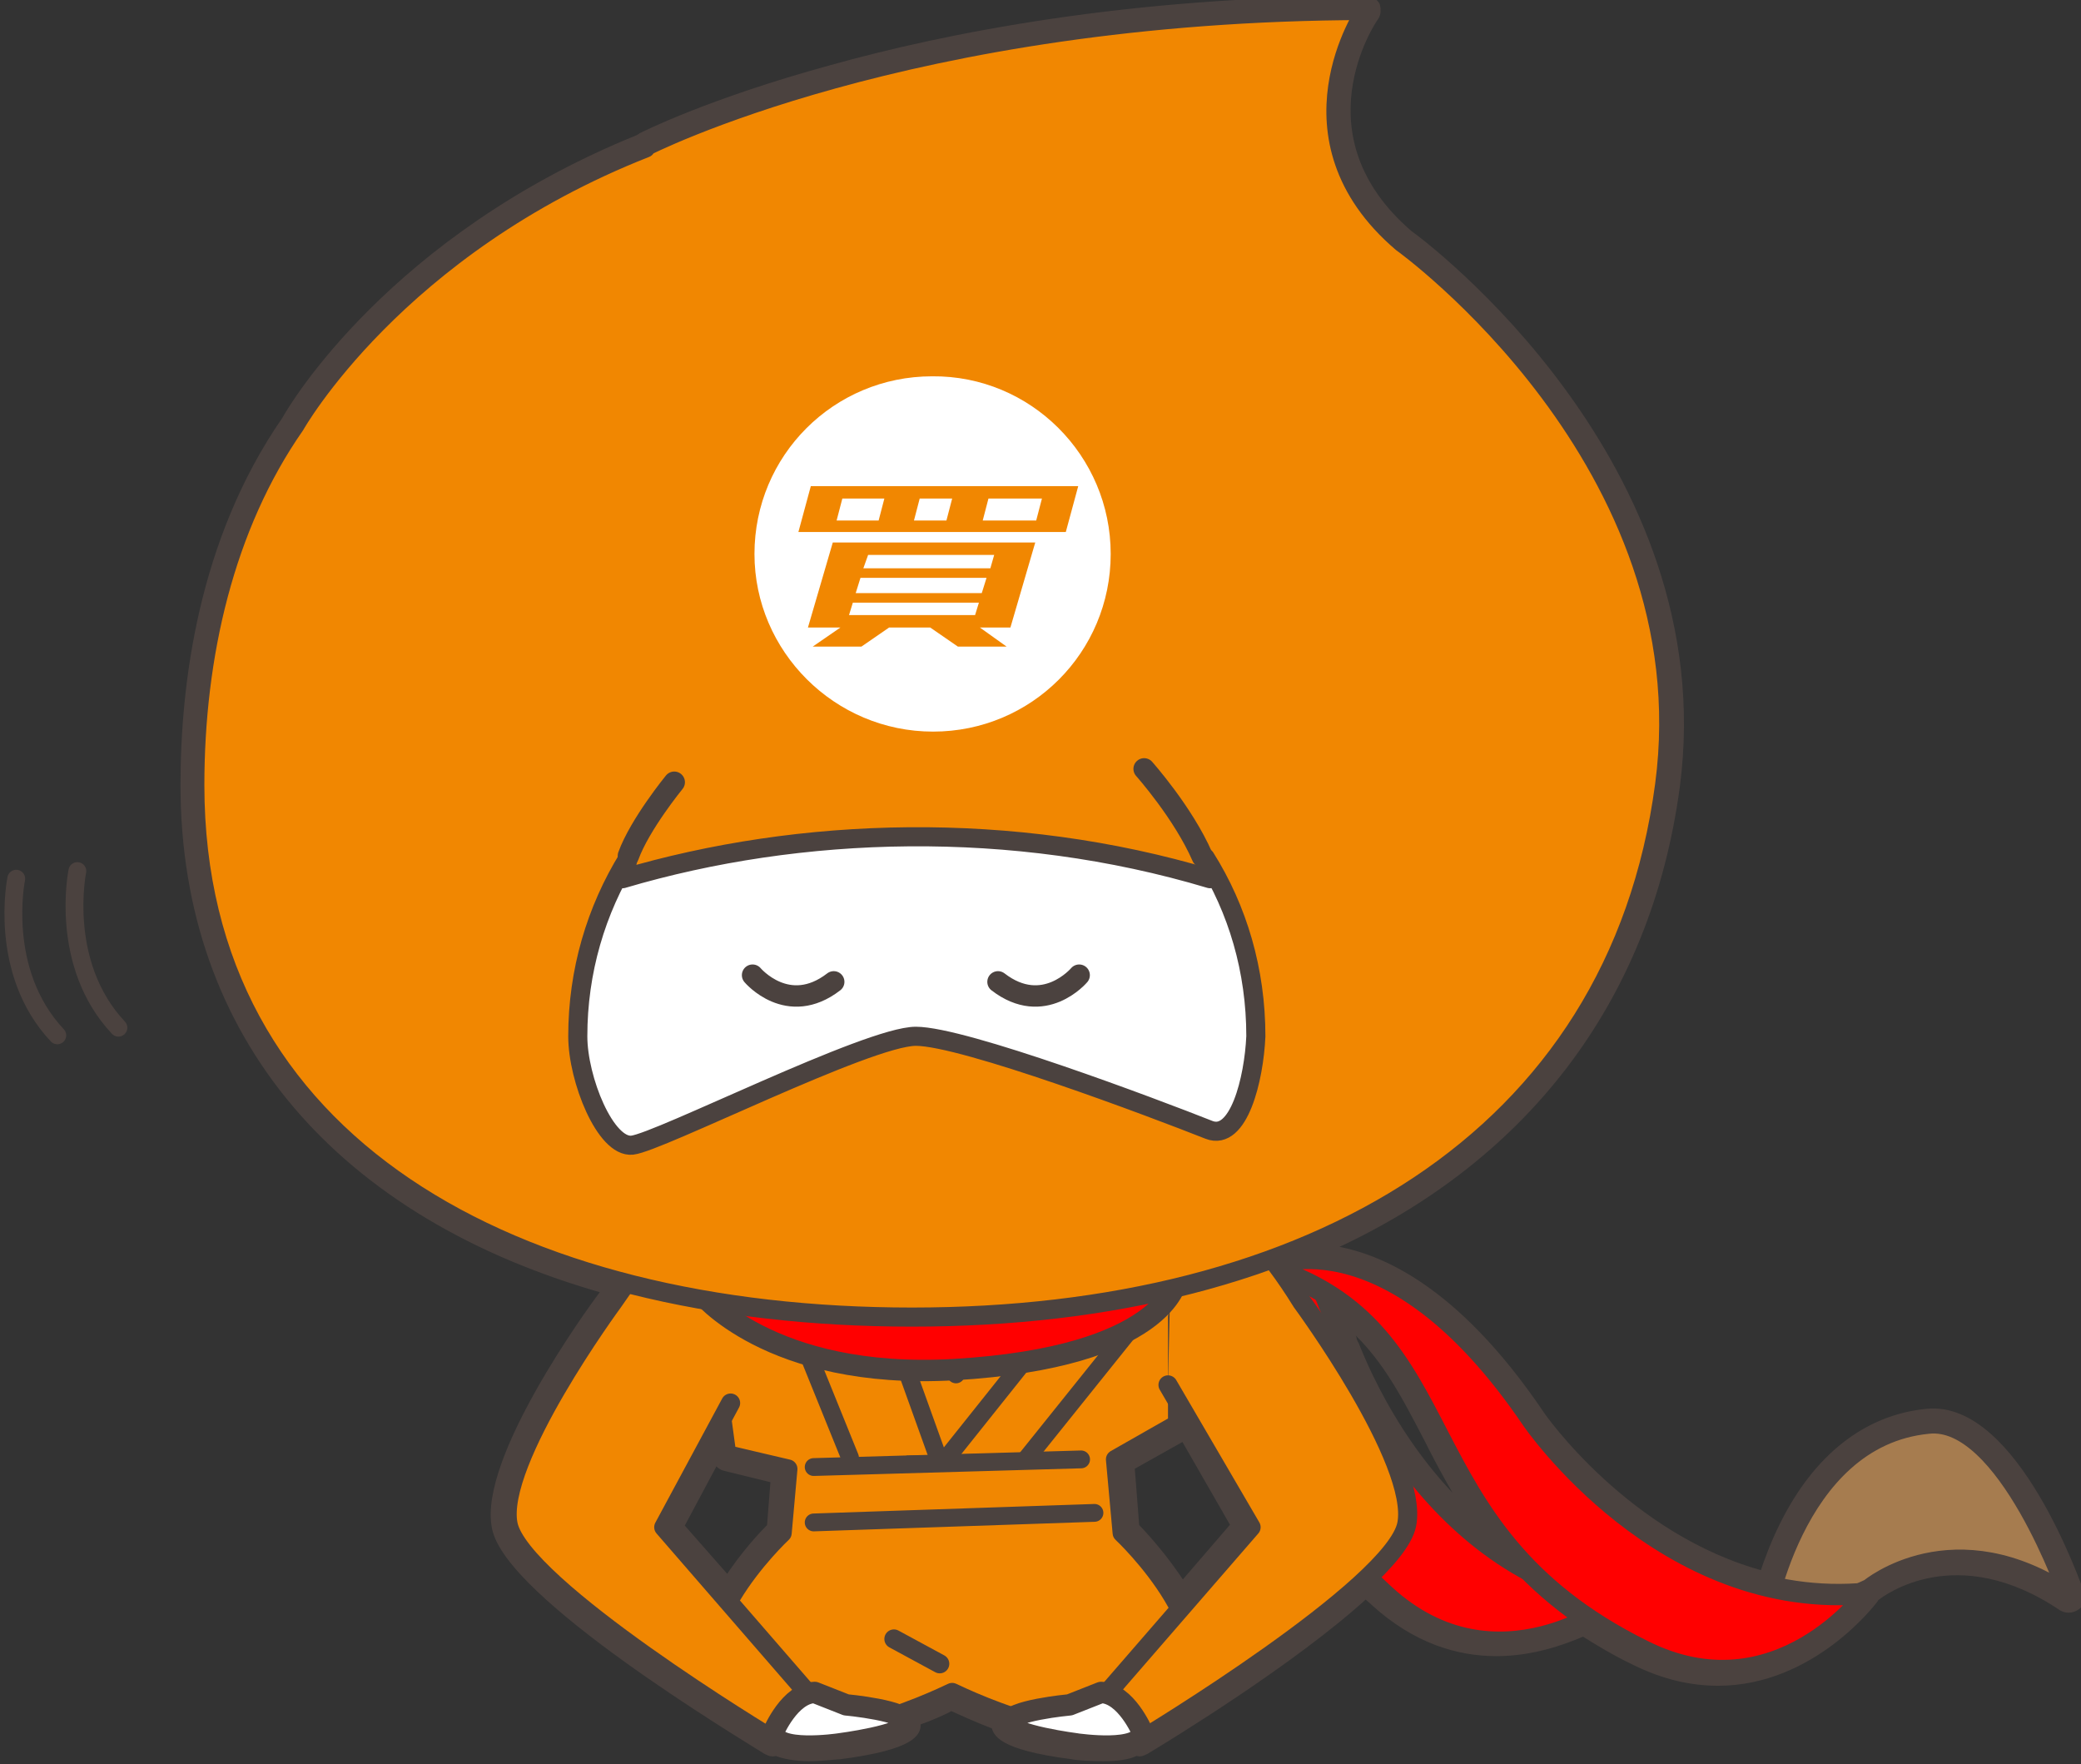
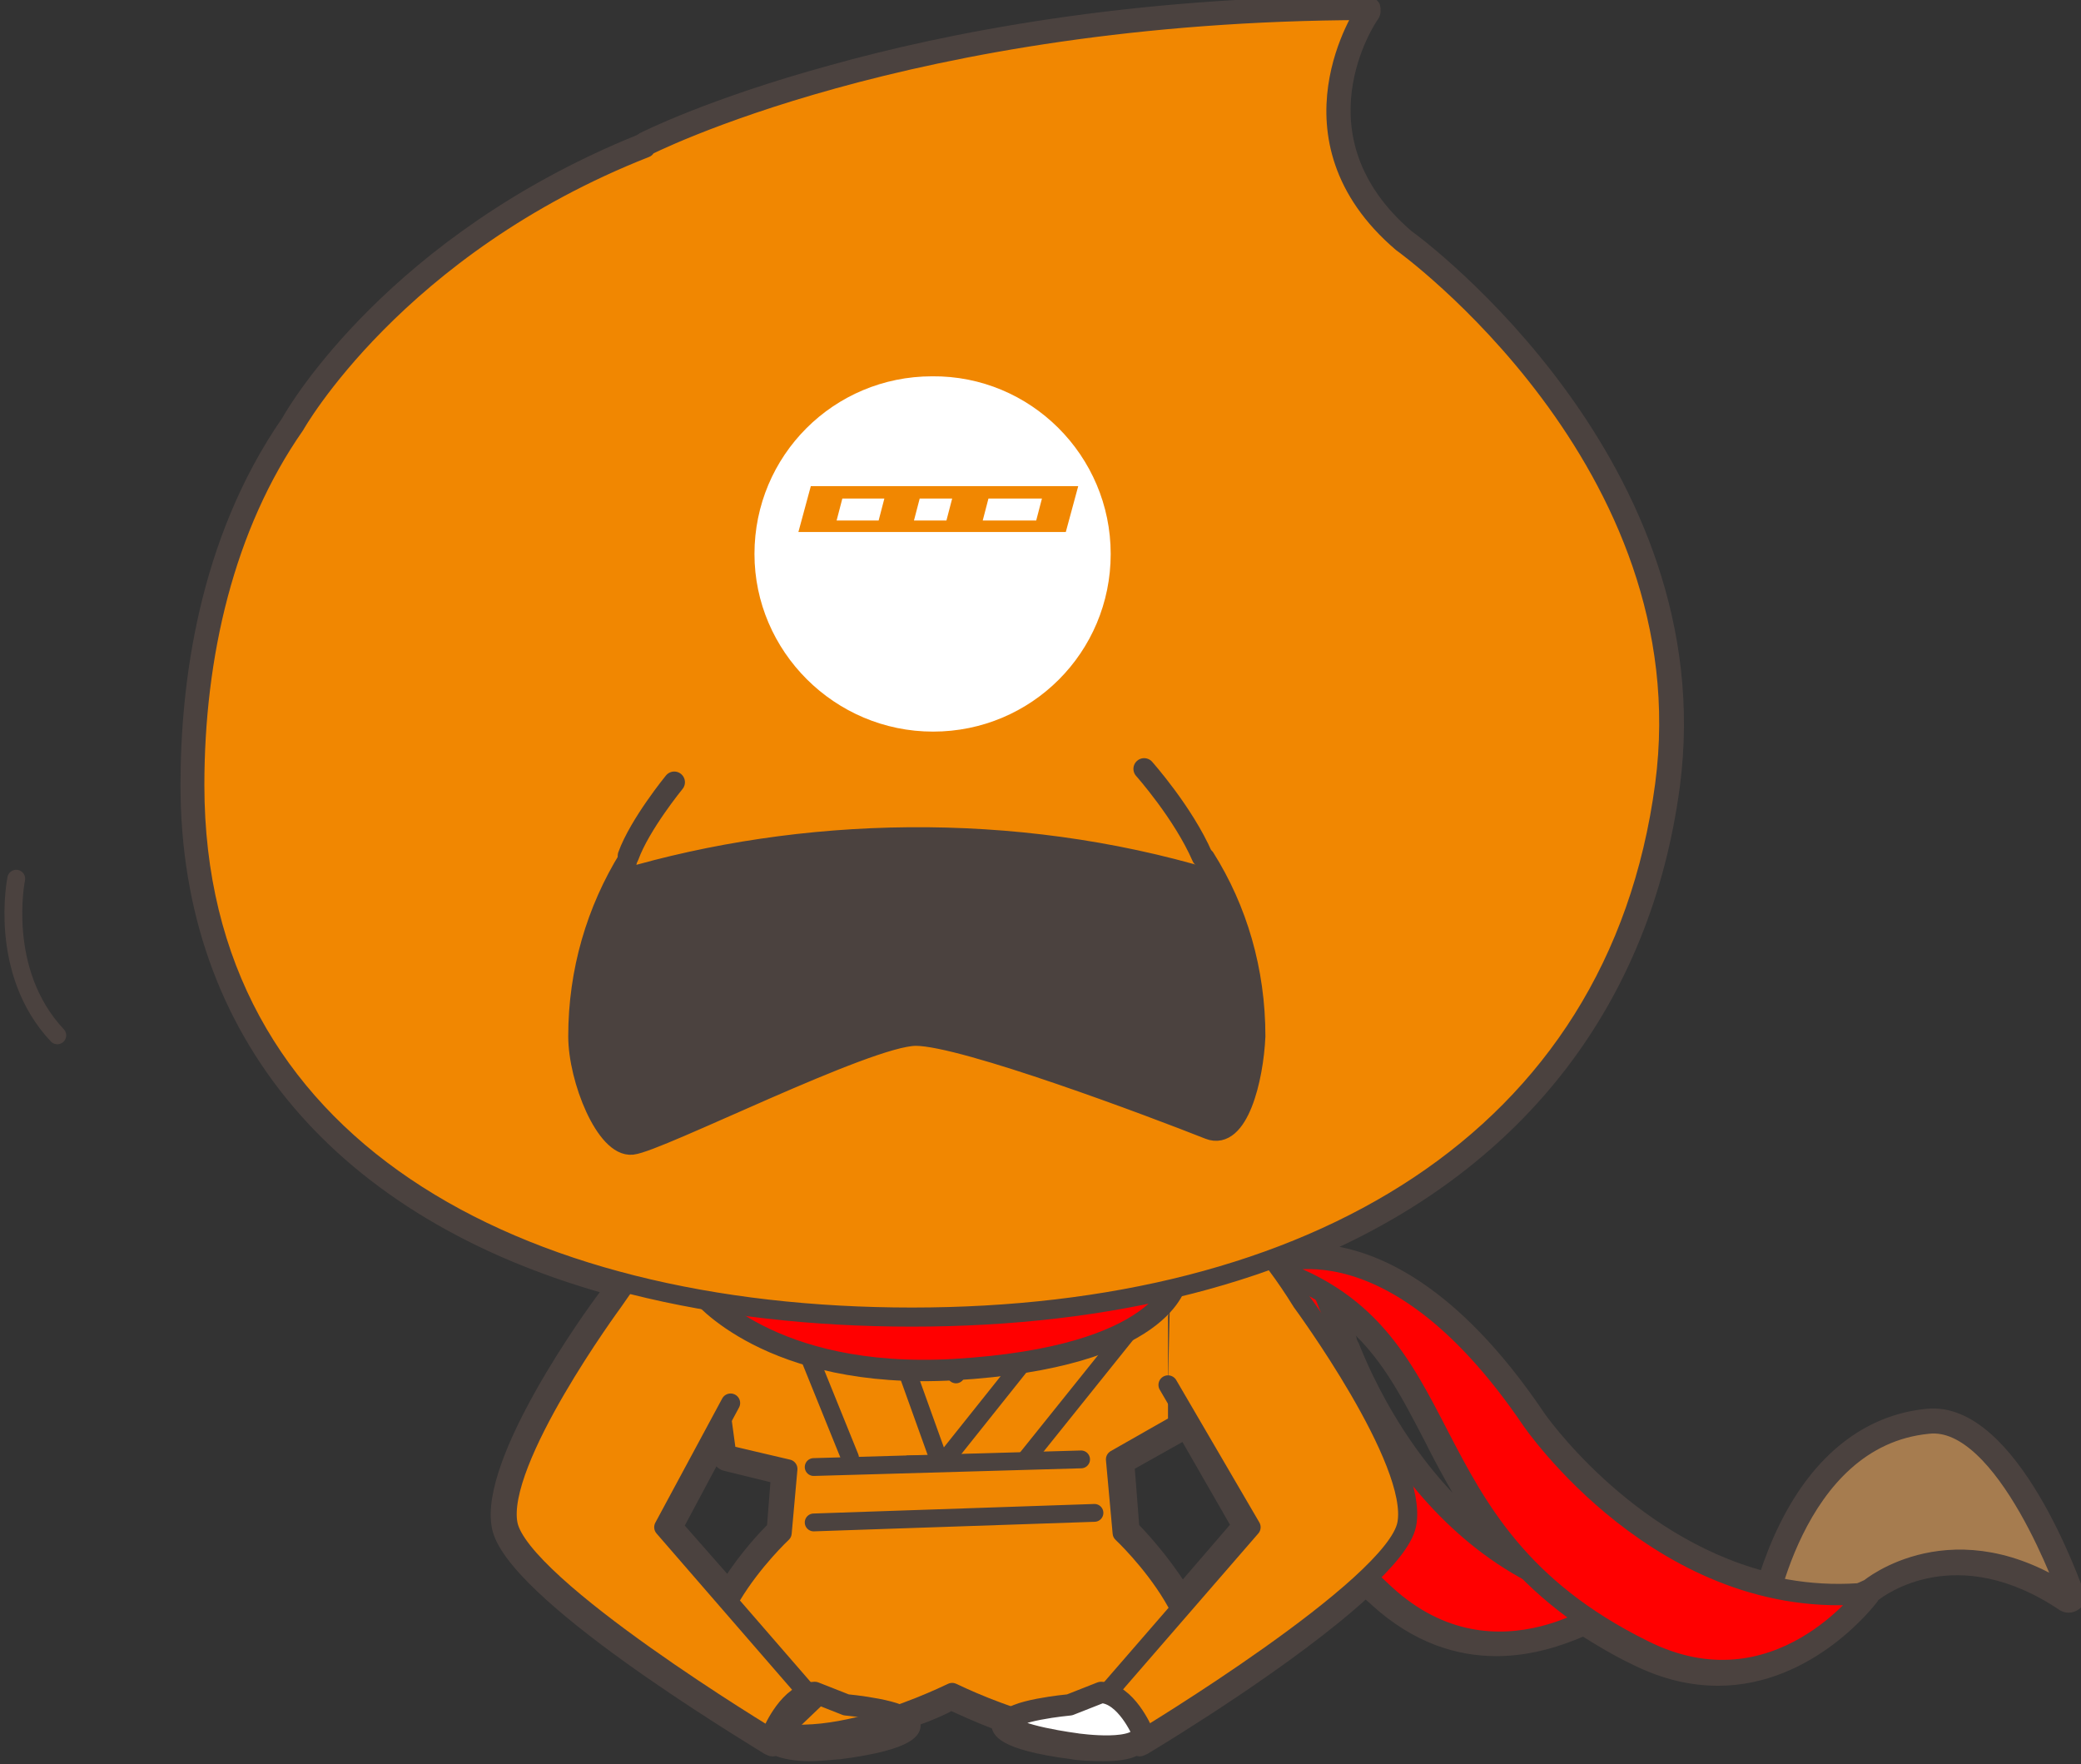
<svg xmlns="http://www.w3.org/2000/svg" version="1.1" id="Layer_1" x="0px" y="0px" viewBox="0 0 217.9 184.7" style="enable-background:new 0 0 217.9 184.7;" xml:space="preserve">
  <rect x="0" y="0" width="217.9" height="184.7" fill="#333333" stroke="none" />
  <style type="text/css">
	.st0{fill:#4B423F;}
	.st1{fill:none;stroke:#4B423F;stroke-linecap:round;stroke-linejoin:round;stroke-miterlimit:10;}
	.st2{fill:#FF0000;}
	.st3{fill:none;stroke:#4B423F;stroke-width:2.239;stroke-linecap:round;stroke-linejoin:round;stroke-miterlimit:10;}
	.st4{fill:#A67C4F;}
	.st5{fill:#F18701;}
	.st6{fill:none;stroke:#4B423F;stroke-width:2;stroke-linecap:round;stroke-linejoin:round;stroke-miterlimit:10;}
	.st7{fill:none;stroke:#4B423F;stroke-width:1.866;stroke-linecap:round;stroke-linejoin:round;stroke-miterlimit:10;}
	.st8{fill:#FFFFFF;}
	.st9{fill:none;stroke:#4B423F;stroke-width:4.115;stroke-linecap:round;stroke-linejoin:round;stroke-miterlimit:10;}
	.st10{fill:none;stroke:#4B423F;stroke-width:4.698;stroke-linecap:round;stroke-linejoin:round;stroke-miterlimit:10;}
	.st11{fill:none;stroke:#4B423F;stroke-width:2.469;stroke-linecap:round;stroke-linejoin:round;stroke-miterlimit:10;}
</style>
  <g>
    <g>
      <path class="st0" d="M217.8,167c-0.3-0.8-6.9-19.9-16-19c-6.3,0.6-11.5,4.7-15,11.8c-0.9,1.8-1.6,3.7-2.1,5.2    c-14.4-3.8-23.4-16.7-23.5-16.9c-9-13.3-17.3-16.8-22.7-17.3c20.8-9.2,33.9-26,36.9-48.5c4.4-33.6-26.6-56.8-27.9-57.7    c-12-10.3-4-22.4-3.6-22.9c0.2-0.3,0.2-0.7,0.1-1.1c-0.2-0.3-0.5-0.5-0.9-0.5h0c-24.9,0-44.2,3.9-56,7.2    c-12.8,3.5-19.7,7-19.9,7.1c-0.1,0.1-0.2,0.1-0.3,0.2C41.2,25,30.7,42.7,30,44c-8.8,12.7-10.6,27.8-10.6,38.2    c0,26.2,16.3,45,44.2,52.8c-0.1,0.2-0.3,0.4-0.4,0.6c-1.3,1.7-12.6,17.3-11.2,24.3c1.3,7,25.6,21.6,28.3,23.3    c0.2,0.1,0.4,0.2,0.6,0.2c0.1,0,0.2,0,0.3-0.1c0.9,0.4,2.3,0.6,3.5,0.6c1.4,0,2.8-0.2,3.2-0.2c7.8-1,8-2.5,8-3.1    c0-0.1,0-0.2,0-0.4c1.7-0.6,3-1.2,3.7-1.6c0.9,0.4,2.6,1.2,4.7,2v0c0.1,0.6,0.2,2.1,8,3.1c0.4,0.1,1.8,0.2,3.2,0.2    c1.2,0,2.6-0.1,3.5-0.6c0.1,0,0.2,0.1,0.3,0.1c0.2,0,0.4-0.1,0.6-0.2c2-1.2,15.5-9.4,23.1-16.4c0.3,0.3,0.7,0.6,1,0.9    c4.3,3.9,8.7,5.2,12.7,5.2c3.6,0,6.8-1.1,9.1-2.1c1.6,1,3.4,2.1,5.3,3c3.2,1.6,6.1,2.2,8.8,2.2c9.8,0,16.1-8.4,16.2-8.5    c0.1-0.1,0.1-0.2,0.2-0.3c0.7-0.6,8.6-6.5,19.7,1c0.4,0.2,0.8,0.2,1.2,0C217.8,167.9,217.9,167.4,217.8,167 M129.4,159.7l-5.6,6.5    c-1.9-3-4.2-5.5-5-6.3l-0.5-6.4l5.7-3.2L129.4,159.7z M75,152.5c0.1,0.5,0.5,0.9,0.9,1l5.3,1.3l-0.4,5.1c-0.8,0.8-2.8,2.9-4.6,5.7    l-5.1-5.8L75,152.5z M140.9,138.2c4,3.3,6.2,7.6,8.7,12.4c1.4,2.8,3,5.7,4.9,8.7c-9.1-7.9-12.8-18.9-12.9-19    C141.3,139.5,141.1,138.8,140.9,138.2" />
      <path class="st1" d="M217.8,167c-0.3-0.8-6.9-19.9-16-19c-6.3,0.6-11.5,4.7-15,11.8c-0.9,1.8-1.6,3.7-2.1,5.2    c-14.4-3.8-23.4-16.7-23.5-16.9c-9-13.3-17.3-16.8-22.7-17.3c20.8-9.2,33.9-26,36.9-48.5c4.4-33.6-26.6-56.8-27.9-57.7    c-12-10.3-4-22.4-3.6-22.9c0.2-0.3,0.2-0.7,0.1-1.1c-0.2-0.3-0.5-0.5-0.9-0.5h0c-24.9,0-44.2,3.9-56,7.2    c-12.8,3.5-19.7,7-19.9,7.1c-0.1,0.1-0.2,0.1-0.3,0.2C41.2,25,30.7,42.7,30,44c-8.8,12.7-10.6,27.8-10.6,38.2    c0,26.2,16.3,45,44.2,52.8c-0.1,0.2-0.3,0.4-0.4,0.6c-1.3,1.7-12.6,17.3-11.2,24.3c1.3,7,25.6,21.6,28.3,23.3    c0.2,0.1,0.4,0.2,0.6,0.2c0.1,0,0.2,0,0.3-0.1c0.9,0.4,2.3,0.6,3.5,0.6c1.4,0,2.8-0.2,3.2-0.2c7.8-1,8-2.5,8-3.1    c0-0.1,0-0.2,0-0.4c1.7-0.6,3-1.2,3.7-1.6c0.9,0.4,2.6,1.2,4.7,2v0c0.1,0.6,0.2,2.1,8,3.1c0.4,0.1,1.8,0.2,3.2,0.2    c1.2,0,2.6-0.1,3.5-0.6c0.1,0,0.2,0.1,0.3,0.1c0.2,0,0.4-0.1,0.6-0.2c2-1.2,15.5-9.4,23.1-16.4c0.3,0.3,0.7,0.6,1,0.9    c4.3,3.9,8.7,5.2,12.7,5.2c3.6,0,6.8-1.1,9.1-2.1c1.6,1,3.4,2.1,5.3,3c3.2,1.6,6.1,2.2,8.8,2.2c9.8,0,16.1-8.4,16.2-8.5    c0.1-0.1,0.1-0.2,0.2-0.3c0.7-0.6,8.6-6.5,19.7,1c0.4,0.2,0.8,0.2,1.2,0C217.8,167.9,217.9,167.4,217.8,167z M129.4,159.7    l-5.6,6.5c-1.9-3-4.2-5.5-5-6.3l-0.5-6.4l5.7-3.2L129.4,159.7z M75,152.5c0.1,0.5,0.5,0.9,0.9,1l5.3,1.3l-0.4,5.1    c-0.8,0.8-2.8,2.9-4.6,5.7l-5.1-5.8L75,152.5z M140.9,138.2c4,3.3,6.2,7.6,8.7,12.4c1.4,2.8,3,5.7,4.9,8.7    c-9.1-7.9-12.8-18.9-12.9-19C141.3,139.5,141.1,138.8,140.9,138.2z" />
      <path class="st2" d="M118.1,117.4c0,0,14-2.6,22.5,23.1c0,0,7.7,23.3,28.8,27.2c0,0-12.7,10-24.4-0.7    C123.7,147.5,137.2,129.7,118.1,117.4" />
      <path class="st3" d="M118.1,117.4c0,0,14-2.6,22.5,23.1c0,0,7.7,23.3,28.8,27.2c0,0-12.7,10-24.4-0.7    C123.7,147.5,137.2,129.7,118.1,117.4z" />
      <path class="st4" d="M184.5,170.3l6.9-1.9l4.4-2c0,0,8.8-7.4,21,0.9c0,0-6.6-19.2-14.9-18.3C187.4,150.4,184.5,170.3,184.5,170.3" />
      <path class="st3" d="M184.5,170.3l6.9-1.9l4.4-2c0,0,8.8-7.4,21,0.9c0,0-6.6-19.2-14.9-18.3C187.4,150.4,184.5,170.3,184.5,170.3z    " />
      <path class="st2" d="M132.4,132.6c0,0,12.8-6.4,28,16c0,0,13.8,20.3,35.2,18.2c0,0-9.5,13.1-23.6,6    C146.1,160,154.1,139.2,132.4,132.6" />
      <path class="st3" d="M132.4,132.6c0,0,12.8-6.4,28,16c0,0,13.8,20.3,35.2,18.2c0,0-9.5,13.1-23.6,6    C146.1,160,154.1,139.2,132.4,132.6z" />
      <path class="st5" d="M117.5,160.5l-0.7-7.7l6.5-3.7l0-11.2c0,0,4.1-14.3,1.6-20.9l0.5-1l-5.6-2.2l-10.3-0.2l-0.2-2.2l-12.2,2    l-12.4-0.2l0.2,2.2l-10.2,1.7l-1.8,3l0.1,7.2l0.4,5.2l2.7,19.8l6.4,1.5l-0.6,6.7c0,0-12.3,11.5-5.6,18.4c6.3,6.6,21.9-1,23.4-1.7    c1.5,0.7,17.1,8.3,23.4,1.7C129.8,172,117.5,160.5,117.5,160.5" />
      <path class="st6" d="M117.5,160.5l-0.7-7.7l6.5-3.7l0-11.2c0,0,4.1-14.3,1.6-20.9l0.5-1l-5.6-2.2l-10.3-0.2l-0.2-2.2l-12.2,2    l-12.4-0.2l0.2,2.2l-10.2,1.7l-1.8,3l0.1,7.2l0.4,5.2l2.7,19.8l6.4,1.5l-0.6,6.7c0,0-12.3,11.5-5.6,18.4c6.3,6.6,21.9-1,23.4-1.7    c1.5,0.7,17.1,8.3,23.4,1.7C129.8,172,117.5,160.5,117.5,160.5z" />
      <line class="st5" x1="85.2" y1="153.6" x2="113.2" y2="152.8" />
      <line class="st7" x1="85.2" y1="153.6" x2="113.2" y2="152.8" />
      <line class="st5" x1="85.2" y1="159.4" x2="114.6" y2="158.4" />
      <line class="st7" x1="85.2" y1="159.4" x2="114.6" y2="158.4" />
      <line class="st5" x1="103.1" y1="136.4" x2="97.1" y2="153.1" />
      <line class="st7" x1="92.4" y1="136.4" x2="98.4" y2="153.1" />
      <line class="st5" x1="113.3" y1="135.8" x2="106.5" y2="152.6" />
      <line class="st7" x1="82.2" y1="135.8" x2="89" y2="152.6" />
      <polygon class="st8" points="94.1,135.6 100.1,143.9 103.9,135.6   " />
      <polygon class="st7" points="94.1,135.6 100.1,143.9 103.9,135.6   " />
      <line class="st5" x1="82.2" y1="134.9" x2="96.4" y2="152.7" />
      <line class="st7" x1="113.3" y1="134.9" x2="99.1" y2="152.7" />
      <line class="st7" x1="121.7" y1="135" x2="107.5" y2="152.7" />
      <path class="st5" d="M74.6,118.4c0,0-3.5,8.2-10.4,17.9c0,0-12.3,16.7-11,23.3c1.3,6.6,27.7,22.5,27.7,22.5l4.3-4.1l-15.7-18.1    l7-13" />
      <path class="st6" d="M74.6,118.4c0,0-3.5,8.2-10.4,17.9c0,0-12.3,16.7-11,23.3c1.3,6.6,27.7,22.5,27.7,22.5l4.3-4.1l-15.7-18.1    l7-13" />
-       <path class="st8" d="M81,181.3c0,0,1.7-4,4.3-4.1l3.3,1.3c0,0,6.5,0.6,6.4,1.9c-0.1,1.3-7.2,2.2-7.2,2.2S81,183.6,81,181.3" />
      <path class="st3" d="M81,181.3c0,0,1.7-4,4.3-4.1l3.3,1.3c0,0,6.5,0.6,6.4,1.9c-0.1,1.3-7.2,2.2-7.2,2.2S81,183.6,81,181.3z" />
      <path class="st5" d="M122.8,123.2c0,0,6.4,1.6,13.5,13.1c0,0,12.3,16.7,11,23.3c-1.3,6.6-27.7,22.5-27.7,22.5l-4.3-4.1l15.7-18.1    l-8.7-14.9" />
      <path class="st6" d="M122.8,123.2c0,0,6.4,1.6,13.5,13.1c0,0,12.3,16.7,11,23.3c-1.3,6.6-27.7,22.5-27.7,22.5l-4.3-4.1l15.7-18.1    l-8.7-14.9" />
      <path class="st8" d="M119.6,181.3c0,0-1.7-4-4.3-4.1l-3.3,1.3c0,0-6.5,0.6-6.4,1.9c0.1,1.3,7.2,2.2,7.2,2.2    S119.6,183.6,119.6,181.3" />
      <path class="st3" d="M119.6,181.3c0,0-1.7-4-4.3-4.1l-3.3,1.3c0,0-6.5,0.6-6.4,1.9c0.1,1.3,7.2,2.2,7.2,2.2    S119.6,183.6,119.6,181.3z" />
      <path class="st2" d="M123.2,134.1c0,0-1.2,8-23.3,9.3c-19.4,1.1-26.6-8.1-26.6-8.1S96.6,140.1,123.2,134.1" />
      <path class="st3" d="M123.2,134.1c0,0-1.2,8-23.3,9.3c-19.4,1.1-26.6-8.1-26.6-8.1S96.6,140.1,123.2,134.1z" />
      <path class="st3" d="M70.6,69.3c0,0-3.6,4.4-4.8,7.7" />
      <path class="st3" d="M119.8,67.9c0,0,4.1,4.6,6.1,9.2" />
      <path class="st9" d="M140,86.4c0,24.4-19.7,44.1-44.1,44.1c-24.4,0-44.1-19.7-44.1-44.1c0-24.4,19.7-44.1,44.1-44.1    C120.2,42.3,140,62,140,86.4z" />
-       <path class="st8" d="M147.5,83.9c0,27.1-23.1,49.1-51.6,49.1c-28.5,0-51.6-22-51.6-49.1c0-27.1,23.1-49.1,51.6-49.1    C124.4,34.8,147.5,56.8,147.5,83.9" />
      <ellipse class="st10" cx="95.9" cy="83.9" rx="51.6" ry="49.1" />
      <path class="st11" d="M57.8,63.2c0,0,3-4.5,6-7.5" />
      <path class="st11" d="M134,63.2c0,0-3-4.5-6-7.5" />
      <path class="st5" d="M146.8,25.4c-12.9-11-3.8-24.3-3.8-24.3C95,1.2,67.5,15.4,67.5,15.4l0.1,0.1C41.4,25.8,30.9,44.5,30.9,44.5    c-7.4,10.6-10.5,24.2-10.5,37.7c0,37.9,33.6,55.7,75.1,55.7c41.5,0,73.8-18.2,78.8-55.7C178.8,48.3,146.8,25.4,146.8,25.4     M126.6,118.3c-5.8-2.3-25.7-9.8-30.7-9.8c-5,0-26.9,11.1-29.7,11.4c-2.8,0.3-5.7-6.9-5.7-11.4c0-6.8,1.9-13.2,5.3-18.7    c0,0-0.6,2.2-0.6,2.2c18.6-5.5,40.8-6.2,61.5,0c0,0-0.5-2.2-0.5-2.2c3.4,5.4,5.3,11.8,5.3,18.7C131.3,113,129.7,119.5,126.6,118.3    " />
      <path class="st6" d="M146.8,25.4c-12.9-11-3.8-24.3-3.8-24.3C95,1.2,67.5,15.4,67.5,15.4l0.1,0.1C41.4,25.8,30.9,44.5,30.9,44.5    c-7.4,10.6-10.5,24.2-10.5,37.7c0,37.9,33.6,55.7,75.1,55.7c41.5,0,73.8-18.2,78.8-55.7C178.8,48.3,146.8,25.4,146.8,25.4z     M126.6,118.3c-5.8-2.3-25.7-9.8-30.7-9.8c-5,0-26.9,11.1-29.7,11.4c-2.8,0.3-5.7-6.9-5.7-11.4c0-6.8,1.9-13.2,5.3-18.7    c0,0-0.6,2.2-0.6,2.2c18.6-5.5,40.8-6.2,61.5,0c0,0-0.5-2.2-0.5-2.2c3.4,5.4,5.3,11.8,5.3,18.7C131.3,113,129.7,119.5,126.6,118.3    z" />
      <path class="st3" d="M70.6,81.9c0,0-3.6,4.4-4.8,7.7" />
      <path class="st3" d="M119.8,80.5c0,0,4.1,4.6,6.1,9.2" />
      <path class="st8" d="M116.3,58c0,10.3-8.3,18.6-18.6,18.6C87.4,76.6,79,68.2,79,58c0-10.3,8.3-18.6,18.6-18.6    C107.9,39.3,116.3,47.7,116.3,58" />
      <path class="st5" d="M112.6,50.9l-3.6,0l-1.5,0l-3.6,0l0,0h-3.8l0,0l-1.1,0l-1.5,0l-0.7,0l0,0H93l0,0l-4.1,0l-2.9,0h-1.1l-1.3,4.8    l0.4,0l3.4,0l5.4,0l3.2,0l1.9,0l3.2,0l6.8,0l3.1,0h0.6l1.3-4.8H112.6z M88.2,52.2l4.4,0L92,54.5l-4.4,0L88.2,52.2z M95.7,54.5    l0.6-2.3l3.4,0l-0.6,2.3L95.7,54.5z M108.5,54.5l-5.6,0l0.6-2.3l5.6,0L108.5,54.5z" />
-       <path class="st5" d="M104.4,56.8l-13.5,0l-2,0l-1.7,0l-2.6,8.9l1.1,0l2.3,0l-2.9,2h5.1l2.9-2l4.3,0l2.9,2h5.1l-2.8-2l1.9,0l1.3,0    l2.6-8.9l-1.9,0L104.4,56.8z M90.9,58.1l13.2,0l-0.4,1.4l-13.3,0L90.9,58.1z M90.1,60.5l13.2,0l-0.5,1.6l-13.2,0L90.1,60.5z     M89.3,63.1l13.2,0l-0.4,1.3l-13.2,0L89.3,63.1z" />
-       <line class="st6" x1="93.6" y1="171.6" x2="98.4" y2="174.2" />
-       <path class="st7" d="M8.1,91.2c0,0-2,9.7,4.3,16.4" />
      <path class="st7" d="M1.7,92c0,0-2,9.7,4.3,16.4" />
    </g>
    <path class="st3" d="M78.8,102.1c0,0,3.7,4.4,8.5,0.7" />
    <path class="st3" d="M113,102.1c0,0-3.7,4.4-8.5,0.7" />
  </g>
  <rect x="94.9" y="152.2" transform="matrix(1 -2.367876e-02 2.367876e-02 1 -3.586 2.451)" class="st0" width="13.6" height="0.8" />
</svg>